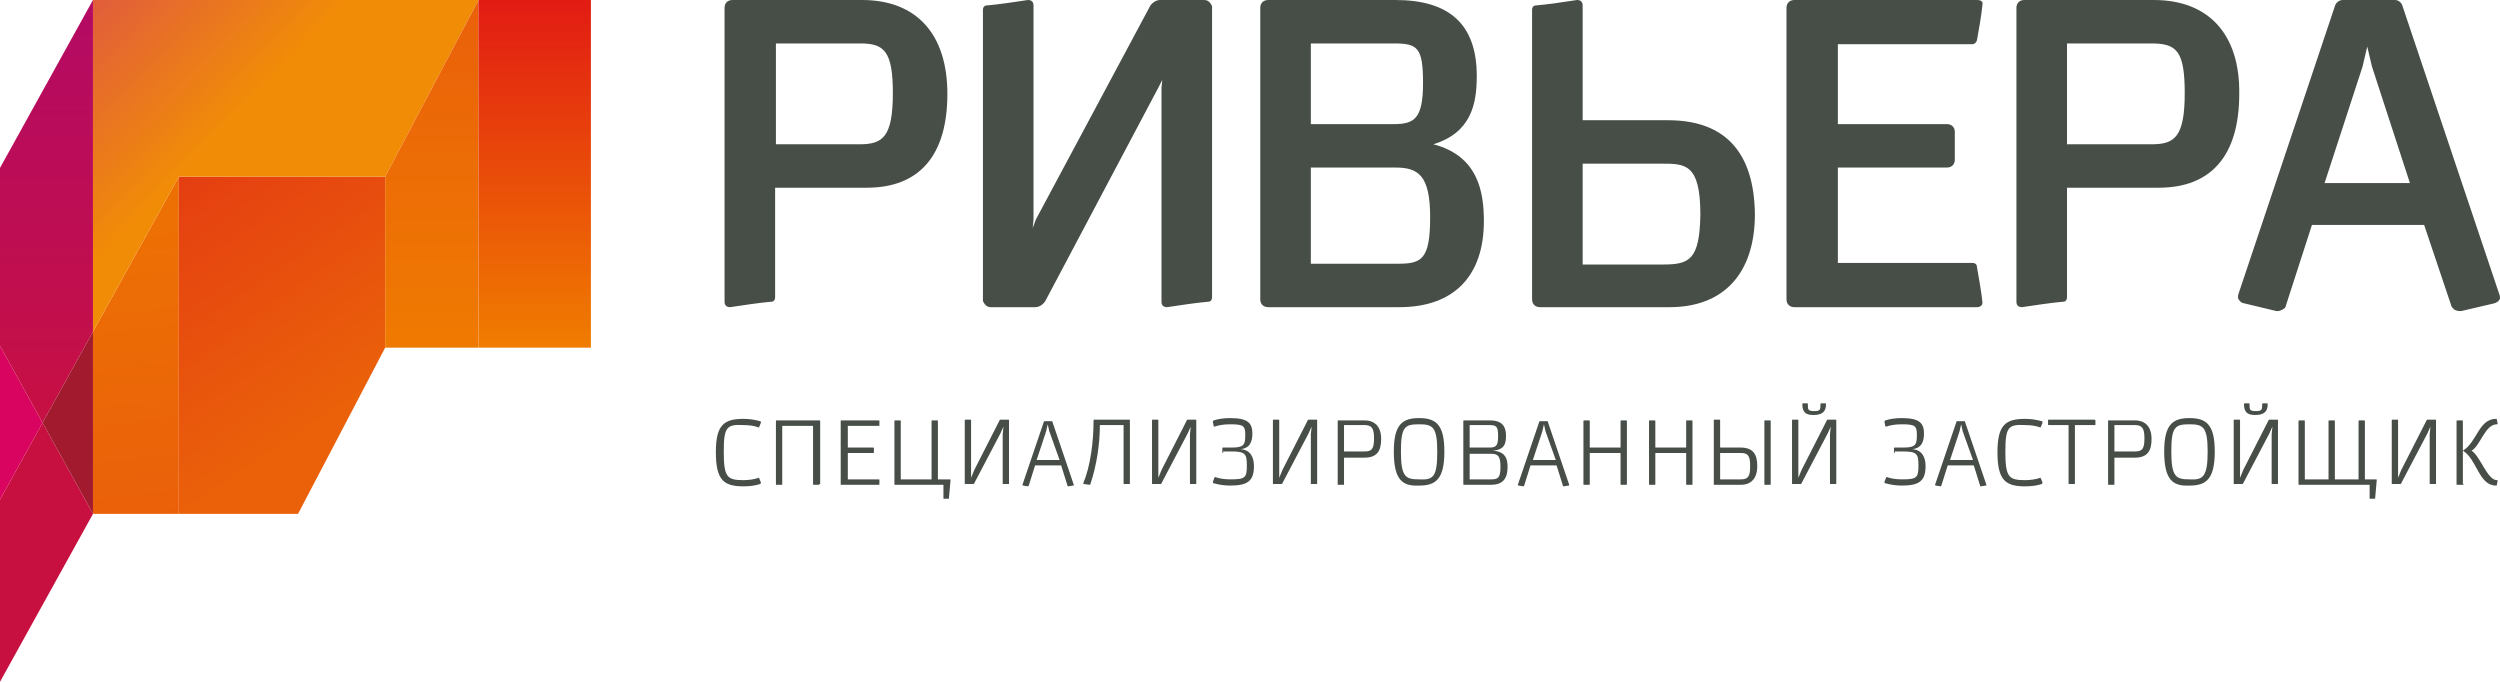
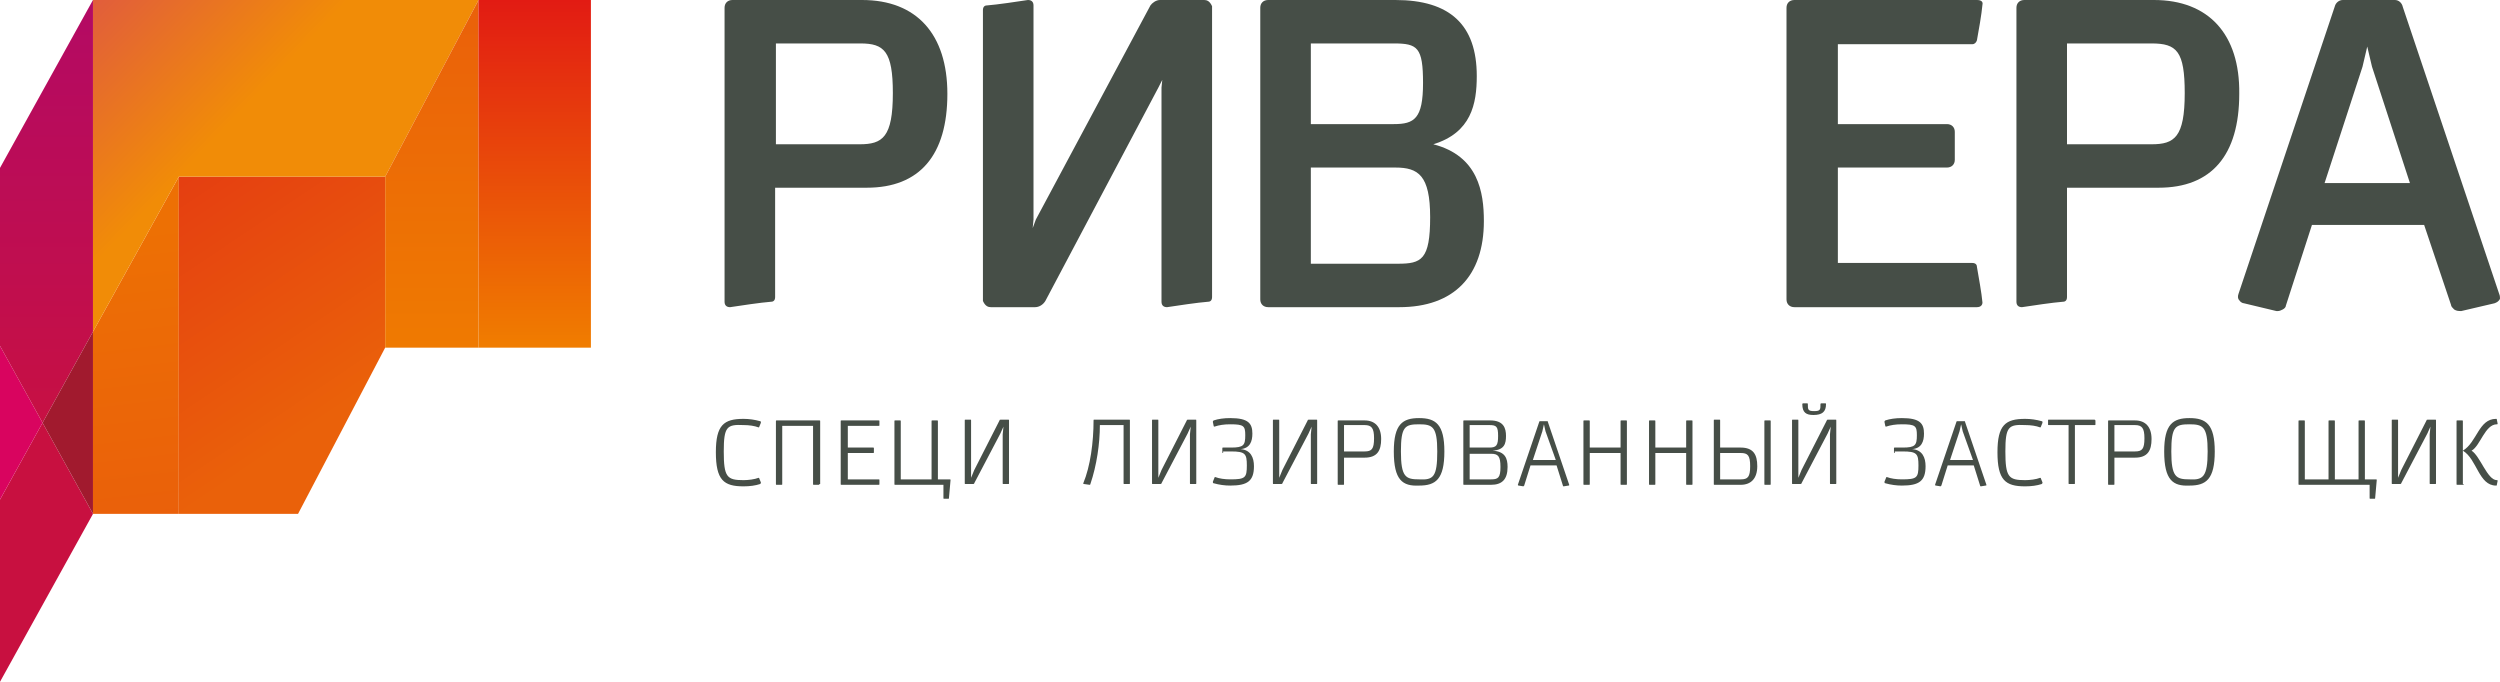
<svg xmlns="http://www.w3.org/2000/svg" width="220" height="60" viewBox="0 0 220 60" fill="none">
  <g clip-path="url(#clip0_137_15811)">
    <path d="M63.691 39.727C63.691 41.98 63.969 42.253 65.43 42.253C65.847 42.253 66.403 42.185 66.751 42.048C66.751 42.048 66.82 42.048 66.82 42.116L66.959 42.458C66.959 42.526 66.959 42.526 66.89 42.594C66.473 42.731 65.986 42.799 65.43 42.799C63.691 42.799 62.996 42.253 62.996 39.795C62.996 37.406 63.691 36.86 65.43 36.86C65.916 36.86 66.403 36.929 66.89 37.065C66.959 37.065 66.959 37.133 66.959 37.202L66.82 37.543C66.82 37.611 66.751 37.611 66.751 37.611C66.403 37.475 65.916 37.406 65.43 37.406C63.969 37.338 63.691 37.543 63.691 39.727Z" fill="#464E47" />
    <path d="M72.105 42.594C72.105 42.663 72.105 42.663 72.035 42.663H71.618C71.549 42.663 71.549 42.663 71.549 42.594V37.475H68.837V42.594C68.837 42.663 68.837 42.663 68.767 42.663H68.35C68.281 42.663 68.281 42.663 68.281 42.594V37.065C68.281 36.997 68.281 36.997 68.35 36.997H72.105C72.175 36.997 72.175 36.997 72.175 37.065V42.594H72.105Z" fill="#464E47" />
    <path d="M74.052 42.663C73.982 42.663 73.982 42.663 73.982 42.594V37.065C73.982 36.997 73.982 36.997 74.052 36.997H77.32C77.389 36.997 77.389 36.997 77.389 37.065V37.407C77.389 37.475 77.389 37.475 77.32 37.475H74.608V39.386H76.833C76.903 39.386 76.903 39.386 76.903 39.454V39.796C76.903 39.864 76.903 39.864 76.833 39.864H74.608V42.185H77.32C77.389 42.185 77.389 42.185 77.389 42.253V42.594C77.389 42.663 77.389 42.663 77.32 42.663H74.052Z" fill="#464E47" />
    <path d="M83.578 42.185C83.647 42.185 83.647 42.185 83.647 42.253L83.508 43.823C83.508 43.891 83.508 43.891 83.439 43.891H83.091C83.022 43.891 83.022 43.891 83.022 43.823V42.663H78.78C78.71 42.663 78.71 42.663 78.71 42.594V37.065C78.71 36.997 78.71 36.997 78.78 36.997H79.197C79.267 36.997 79.267 36.997 79.267 37.065V42.185H81.978V37.065C81.978 36.997 81.978 36.997 82.048 36.997H82.465C82.535 36.997 82.535 36.997 82.535 37.065V42.185H83.578Z" fill="#464E47" />
    <path d="M87.958 36.997C87.958 36.929 88.028 36.929 88.097 36.929H88.723C88.793 36.929 88.793 36.929 88.793 36.997V42.526C88.793 42.594 88.793 42.594 88.723 42.594H88.306C88.237 42.594 88.237 42.594 88.237 42.526V38.226L88.306 37.543L88.028 38.157L85.733 42.526C85.733 42.594 85.664 42.594 85.594 42.594H84.969C84.899 42.594 84.899 42.594 84.899 42.526V36.997C84.899 36.929 84.899 36.929 84.969 36.929H85.386C85.455 36.929 85.455 36.929 85.455 36.997V41.297V42.048L85.733 41.366L87.958 36.997Z" fill="#464E47" />
-     <path d="M91.087 40.956L90.531 42.731L90.461 42.799L90.044 42.731C89.975 42.731 89.975 42.663 89.975 42.663L91.852 37.134C91.852 37.065 91.921 37.065 91.921 37.065H92.547C92.617 37.065 92.617 37.065 92.617 37.134L94.494 42.663C94.494 42.731 94.494 42.731 94.425 42.731L94.007 42.799C94.007 42.799 93.938 42.799 93.938 42.731L93.382 40.956H91.087ZM92.339 37.953L92.2 37.339L92.061 37.953L91.226 40.478H93.243L92.339 37.953Z" fill="#464E47" />
    <path d="M96.233 36.997C96.233 36.929 96.233 36.929 96.302 36.929H99.362C99.431 36.929 99.431 36.929 99.431 36.997V42.526C99.431 42.594 99.431 42.594 99.362 42.594H98.944C98.875 42.594 98.875 42.594 98.875 42.526V37.407H96.789C96.789 39.045 96.511 40.956 95.954 42.594C95.954 42.663 95.885 42.663 95.885 42.663L95.398 42.594C95.329 42.594 95.329 42.594 95.329 42.526C95.954 41.024 96.233 38.908 96.233 36.997Z" fill="#464E47" />
    <path d="M104.437 36.997C104.437 36.929 104.507 36.929 104.576 36.929H105.202C105.272 36.929 105.272 36.929 105.272 36.997V42.526C105.272 42.594 105.272 42.594 105.202 42.594H104.785C104.715 42.594 104.715 42.594 104.715 42.526V38.226L104.785 37.543L104.507 38.157L102.212 42.526C102.212 42.594 102.143 42.594 102.073 42.594H101.447C101.378 42.594 101.378 42.594 101.378 42.526V36.997C101.378 36.929 101.378 36.929 101.447 36.929H101.865C101.934 36.929 101.934 36.929 101.934 36.997V41.297V42.048L102.212 41.366L104.437 36.997Z" fill="#464E47" />
    <path d="M107.636 39.864C107.566 39.864 107.566 39.864 107.566 39.795V39.454C107.566 39.386 107.566 39.386 107.636 39.386H108.331C109.444 39.386 109.583 39.181 109.583 38.294C109.583 37.475 109.444 37.338 108.262 37.338C107.705 37.338 107.288 37.406 106.871 37.543C106.871 37.543 106.801 37.543 106.801 37.475L106.732 37.133C106.732 37.065 106.732 37.065 106.801 36.997C107.219 36.86 107.705 36.792 108.262 36.792C109.861 36.792 110.209 37.27 110.209 38.157C110.209 38.84 110 39.454 109.166 39.522C110.069 39.591 110.348 40.273 110.348 41.024C110.348 42.321 109.791 42.731 108.262 42.731C107.775 42.731 107.288 42.662 106.801 42.526C106.732 42.526 106.732 42.458 106.732 42.389L106.871 42.048C106.871 41.98 106.941 41.98 106.941 41.98C107.288 42.116 107.775 42.184 108.262 42.184C109.583 42.184 109.722 42.048 109.722 40.956C109.722 39.932 109.583 39.727 108.331 39.727H107.636V39.864Z" fill="#464E47" />
    <path d="M115.076 36.997C115.076 36.929 115.145 36.929 115.215 36.929H115.84C115.91 36.929 115.91 36.929 115.91 36.997V42.526C115.91 42.594 115.91 42.594 115.84 42.594H115.423C115.354 42.594 115.354 42.594 115.354 42.526V38.226L115.423 37.543L115.145 38.157L112.85 42.526C112.85 42.594 112.781 42.594 112.711 42.594H112.086C112.016 42.594 112.016 42.594 112.016 42.526V36.997C112.016 36.929 112.016 36.929 112.086 36.929H112.503C112.572 36.929 112.572 36.929 112.572 36.997V41.297V42.048L112.85 41.366L115.076 36.997Z" fill="#464E47" />
    <path d="M118.274 42.594C118.274 42.663 118.274 42.663 118.204 42.663H117.787C117.718 42.663 117.718 42.663 117.718 42.594V37.065C117.718 36.997 117.718 36.997 117.787 36.997H120.082C120.986 36.997 121.542 37.543 121.542 38.635C121.542 39.659 121.194 40.273 120.082 40.273H118.274V42.594ZM118.274 39.727H120.082C120.708 39.727 120.916 39.523 120.916 38.567C120.916 37.68 120.708 37.407 120.082 37.407H118.274V39.727Z" fill="#464E47" />
    <path d="M122.655 39.727C122.655 37.338 123.42 36.792 124.88 36.792C126.34 36.792 127.105 37.338 127.105 39.727C127.105 42.184 126.34 42.731 124.88 42.731C123.42 42.799 122.655 42.253 122.655 39.727ZM126.479 39.727C126.479 37.543 126.062 37.338 124.88 37.338C123.628 37.338 123.281 37.543 123.281 39.727C123.281 41.98 123.698 42.184 124.88 42.184C126.131 42.253 126.479 41.98 126.479 39.727Z" fill="#464E47" />
    <path d="M128.843 42.663C128.773 42.663 128.773 42.663 128.773 42.594V37.065C128.773 36.997 128.773 36.997 128.843 36.997H131.138C132.32 36.997 132.528 37.68 132.528 38.362C132.528 39.045 132.389 39.591 131.346 39.659C132.459 39.727 132.667 40.342 132.667 41.093C132.667 42.185 132.181 42.663 131.207 42.663H128.843ZM129.33 39.386H131.068C131.694 39.386 131.833 39.181 131.833 38.362C131.833 37.543 131.694 37.407 131.068 37.407H129.33V39.386ZM129.33 42.185H131.207C131.833 42.185 132.041 42.048 132.041 41.093C132.041 40.137 131.833 39.932 131.207 39.932H129.33V42.185Z" fill="#464E47" />
    <path d="M134.684 40.956L134.128 42.731L134.058 42.799L133.641 42.731C133.571 42.731 133.571 42.663 133.571 42.663L135.449 37.134C135.449 37.065 135.518 37.065 135.518 37.065H136.144C136.214 37.065 136.214 37.065 136.214 37.134L138.091 42.663C138.091 42.731 138.091 42.731 138.021 42.731L137.604 42.799C137.604 42.799 137.535 42.799 137.535 42.731L136.978 40.956H134.684ZM136.005 37.953L135.866 37.339L135.727 37.953L134.892 40.478H136.909L136.005 37.953Z" fill="#464E47" />
    <path d="M143.167 42.594C143.167 42.663 143.167 42.663 143.097 42.663H142.68C142.61 42.663 142.61 42.663 142.61 42.594V39.864H139.899V42.594C139.899 42.663 139.899 42.663 139.829 42.663H139.412C139.342 42.663 139.342 42.663 139.342 42.594V37.065C139.342 36.997 139.342 36.997 139.412 36.997H139.829C139.899 36.997 139.899 36.997 139.899 37.065V39.386H142.61V37.065C142.61 36.997 142.61 36.997 142.68 36.997H143.097C143.167 36.997 143.167 36.997 143.167 37.065V42.594Z" fill="#464E47" />
    <path d="M148.938 42.594C148.938 42.663 148.938 42.663 148.869 42.663H148.451C148.382 42.663 148.382 42.663 148.382 42.594V39.864H145.67V42.594C145.67 42.663 145.67 42.663 145.6 42.663H145.183C145.114 42.663 145.114 42.663 145.114 42.594V37.065C145.114 36.997 145.114 36.997 145.183 36.997H145.6C145.67 36.997 145.67 36.997 145.67 37.065V39.386H148.382V37.065C148.382 36.997 148.382 36.997 148.451 36.997H148.869C148.938 36.997 148.938 36.997 148.938 37.065V42.594Z" fill="#464E47" />
    <path d="M150.815 36.997C150.815 36.929 150.815 36.929 150.885 36.929H151.302C151.372 36.929 151.372 36.929 151.372 36.997V39.386H153.18C154.292 39.386 154.64 40 154.64 41.024C154.64 42.116 154.083 42.663 153.18 42.663H150.885C150.815 42.663 150.815 42.663 150.815 42.594V36.997ZM151.372 42.185H153.18C153.805 42.185 154.014 41.98 154.014 41.024C154.014 40.069 153.805 39.864 153.18 39.864H151.372V42.185ZM155.822 42.594C155.822 42.663 155.822 42.663 155.752 42.663H155.335C155.265 42.663 155.265 42.663 155.265 42.594V37.065C155.265 36.997 155.265 36.997 155.335 36.997H155.752C155.822 36.997 155.822 36.997 155.822 37.065V42.594Z" fill="#464E47" />
    <path d="M160.759 36.997C160.759 36.929 160.828 36.929 160.898 36.929H161.523C161.593 36.929 161.593 36.929 161.593 36.997V42.526C161.593 42.594 161.593 42.594 161.523 42.594H161.106C161.037 42.594 161.037 42.594 161.037 42.526V38.225L161.106 37.543L160.828 38.157L158.534 42.526C158.534 42.594 158.464 42.594 158.395 42.594H157.769C157.699 42.594 157.699 42.594 157.699 42.526V36.997C157.699 36.929 157.699 36.929 157.769 36.929H158.186C158.255 36.929 158.255 36.929 158.255 36.997V41.297V42.048L158.534 41.365L160.759 36.997ZM158.603 35.563C158.603 35.495 158.673 35.495 158.673 35.495H159.02C159.09 35.495 159.09 35.495 159.09 35.563C159.09 36.041 159.09 36.178 159.646 36.178C160.202 36.178 160.202 36.041 160.202 35.563C160.202 35.495 160.272 35.495 160.272 35.495H160.62C160.689 35.495 160.689 35.495 160.689 35.563C160.689 36.246 160.341 36.519 159.577 36.519C158.951 36.519 158.603 36.314 158.603 35.563Z" fill="#464E47" />
    <path d="M166.738 39.864C166.669 39.864 166.669 39.864 166.669 39.795V39.454C166.669 39.386 166.669 39.386 166.738 39.386H167.434C168.546 39.386 168.685 39.181 168.685 38.294C168.685 37.475 168.546 37.338 167.364 37.338C166.808 37.338 166.391 37.406 165.974 37.543C165.974 37.543 165.904 37.543 165.904 37.475L165.834 37.133C165.834 37.065 165.834 37.065 165.904 36.997C166.321 36.86 166.808 36.792 167.364 36.792C168.963 36.792 169.311 37.27 169.311 38.157C169.311 38.84 169.102 39.454 168.268 39.522C169.172 39.591 169.45 40.273 169.45 41.024C169.45 42.321 168.894 42.731 167.364 42.731C166.877 42.731 166.391 42.662 165.904 42.526C165.834 42.526 165.834 42.458 165.834 42.389L165.974 42.048C165.974 41.98 166.043 41.98 166.043 41.98C166.391 42.116 166.877 42.184 167.364 42.184C168.685 42.184 168.824 42.048 168.824 40.956C168.824 39.932 168.685 39.727 167.434 39.727H166.738V39.864Z" fill="#464E47" />
    <path d="M171.397 40.956L170.84 42.731L170.771 42.799L170.354 42.731C170.284 42.731 170.284 42.663 170.284 42.663L172.162 37.134C172.162 37.065 172.231 37.065 172.231 37.065H172.857C172.926 37.065 172.926 37.065 172.926 37.134L174.804 42.663C174.804 42.731 174.804 42.731 174.734 42.731L174.317 42.799C174.317 42.799 174.248 42.799 174.248 42.731L173.691 40.956H171.397ZM172.718 37.953L172.579 37.339L172.44 37.953L171.605 40.478H173.622L172.718 37.953Z" fill="#464E47" />
    <path d="M176.473 39.727C176.473 41.98 176.751 42.253 178.211 42.253C178.628 42.253 179.184 42.185 179.532 42.048C179.532 42.048 179.602 42.048 179.602 42.116L179.741 42.458C179.741 42.526 179.741 42.526 179.671 42.594C179.254 42.731 178.767 42.799 178.211 42.799C176.473 42.799 175.777 42.253 175.777 39.795C175.777 37.406 176.473 36.86 178.211 36.86C178.698 36.86 179.184 36.929 179.671 37.065C179.741 37.065 179.741 37.133 179.741 37.202L179.602 37.543C179.602 37.611 179.532 37.611 179.532 37.611C179.184 37.475 178.698 37.406 178.211 37.406C176.751 37.338 176.473 37.543 176.473 39.727Z" fill="#464E47" />
    <path d="M184.399 36.997V37.338C184.399 37.407 184.399 37.407 184.33 37.407H182.592V42.526C182.592 42.594 182.592 42.594 182.522 42.594H182.105C182.035 42.594 182.035 42.594 182.035 42.526V37.407H180.297C180.228 37.407 180.228 37.407 180.228 37.338V36.997C180.228 36.929 180.228 36.929 180.297 36.929H184.33L184.399 36.997Z" fill="#464E47" />
    <path d="M186.068 42.594C186.068 42.663 186.068 42.663 185.998 42.663H185.581C185.512 42.663 185.512 42.663 185.512 42.594V37.065C185.512 36.997 185.512 36.997 185.581 36.997H187.876C188.78 36.997 189.336 37.543 189.336 38.635C189.336 39.659 188.988 40.273 187.876 40.273H186.068V42.594ZM186.068 39.727H187.876C188.502 39.727 188.71 39.523 188.71 38.567C188.71 37.68 188.502 37.407 187.876 37.407H186.068V39.727Z" fill="#464E47" />
    <path d="M190.449 39.727C190.449 37.338 191.214 36.792 192.674 36.792C194.134 36.792 194.899 37.338 194.899 39.727C194.899 42.184 194.134 42.731 192.674 42.731C191.214 42.799 190.449 42.253 190.449 39.727ZM194.273 39.727C194.273 37.543 193.856 37.338 192.674 37.338C191.422 37.338 191.075 37.543 191.075 39.727C191.075 41.98 191.492 42.184 192.674 42.184C193.856 42.253 194.273 41.98 194.273 39.727Z" fill="#464E47" />
-     <path d="M199.627 36.997C199.627 36.929 199.696 36.929 199.766 36.929H200.392C200.461 36.929 200.461 36.929 200.461 36.997V42.526C200.461 42.594 200.461 42.594 200.392 42.594H199.974C199.905 42.594 199.905 42.594 199.905 42.526V38.225L199.974 37.543L199.696 38.157L197.402 42.526C197.402 42.594 197.332 42.594 197.263 42.594H196.637C196.567 42.594 196.567 42.594 196.567 42.526V36.997C196.567 36.929 196.567 36.929 196.637 36.929H197.054C197.124 36.929 197.124 36.929 197.124 36.997V41.297V42.048L197.402 41.365L199.627 36.997ZM197.471 35.563C197.471 35.495 197.541 35.495 197.541 35.495H197.888C197.958 35.495 197.958 35.495 197.958 35.563C197.958 36.041 197.958 36.178 198.514 36.178C199.071 36.178 199.071 36.041 199.071 35.563C199.071 35.495 199.14 35.495 199.14 35.495H199.488C199.557 35.495 199.557 35.495 199.557 35.563C199.557 36.246 199.21 36.519 198.445 36.519C197.819 36.519 197.471 36.314 197.471 35.563Z" fill="#464E47" />
    <path d="M202.339 42.663C202.269 42.663 202.269 42.663 202.269 42.594V37.065C202.269 36.997 202.269 36.997 202.339 36.997H202.756C202.825 36.997 202.825 36.997 202.825 37.065V42.185H204.911V37.065C204.911 36.997 204.911 36.997 204.981 36.997H205.398C205.468 36.997 205.468 36.997 205.468 37.065V42.185H207.553V37.065C207.553 36.997 207.554 36.997 207.623 36.997H208.04C208.11 36.997 208.11 36.997 208.11 37.065V42.185H209.083C209.153 42.185 209.153 42.185 209.153 42.253L209.014 43.823C209.014 43.891 209.014 43.891 208.944 43.891H208.596C208.527 43.891 208.527 43.891 208.527 43.823V42.663H202.339Z" fill="#464E47" />
    <path d="M213.534 36.997C213.534 36.929 213.603 36.929 213.673 36.929H214.298C214.368 36.929 214.368 36.929 214.368 36.997V42.526C214.368 42.594 214.368 42.594 214.298 42.594H213.881C213.812 42.594 213.812 42.594 213.812 42.526V38.226L213.881 37.543L213.603 38.157L211.308 42.526C211.308 42.594 211.239 42.594 211.169 42.594H210.544C210.474 42.594 210.474 42.594 210.474 42.526V36.997C210.474 36.929 210.474 36.929 210.544 36.929H210.961C211.03 36.929 211.03 36.929 211.03 36.997V41.297V42.048L211.308 41.366L213.534 36.997Z" fill="#464E47" />
    <path d="M216.802 42.594C216.802 42.662 216.802 42.662 216.732 42.662H216.245C216.176 42.662 216.176 42.662 216.176 42.594V37.065C216.176 36.997 216.176 36.997 216.245 36.997H216.663C216.732 36.997 216.732 36.997 216.732 37.065V39.659C217.984 38.908 218.123 36.86 219.652 36.86C219.722 36.86 219.722 36.86 219.722 36.929L219.791 37.27C219.791 37.338 219.791 37.338 219.722 37.338C218.679 37.338 218.262 39.249 217.497 39.659C218.262 40.137 218.888 42.253 219.722 42.253C219.791 42.253 219.791 42.253 219.791 42.321L219.722 42.662C219.722 42.731 219.722 42.731 219.652 42.731C218.123 42.731 217.984 40.41 216.732 39.659V42.594H216.802Z" fill="#464E47" />
    <path fill-rule="evenodd" clip-rule="evenodd" d="M3.745 37.202L0 43.965V60L8.185 45.219H8.182V45.213L3.745 37.202Z" fill="#C81040" />
    <path fill-rule="evenodd" clip-rule="evenodd" d="M0 43.964L3.745 37.202L0 30.44V43.964Z" fill="#D9045F" />
    <path fill-rule="evenodd" clip-rule="evenodd" d="M0 30.441L3.745 37.202L8.182 29.19V0L0 14.775V30.441Z" fill="url(#paint0_linear_137_15811)" />
    <path fill-rule="evenodd" clip-rule="evenodd" d="M8.182 29.19L3.745 37.203L8.182 45.213V29.19Z" fill="#A11A2E" />
    <path fill-rule="evenodd" clip-rule="evenodd" d="M8.182 29.19V45.212L8.185 45.219H15.736V31.583V15.548L8.182 29.19Z" fill="url(#paint1_linear_137_15811)" />
    <path fill-rule="evenodd" clip-rule="evenodd" d="M15.736 31.583V45.219H26.228L33.895 30.595V15.548H15.736V31.583Z" fill="url(#paint2_linear_137_15811)" />
    <path fill-rule="evenodd" clip-rule="evenodd" d="M8.182 29.19L15.736 15.548H33.895L42.105 0.013V0H8.182V29.19Z" fill="url(#paint3_linear_137_15811)" />
    <path fill-rule="evenodd" clip-rule="evenodd" d="M33.895 15.548V30.594H42.106V15.548V0.013L33.895 15.548Z" fill="url(#paint4_linear_137_15811)" />
    <path fill-rule="evenodd" clip-rule="evenodd" d="M42.105 0.013V15.548V30.595H52V0H42.112L42.105 0.013Z" fill="url(#paint5_linear_137_15811)" />
    <path d="M106.662 0.683V0.546C106.453 0.068 106.175 0 105.967 0H102.073C101.725 0 101.377 0.273 101.238 0.478L91.156 19.317L90.878 20.068L90.948 19.317V0.478C90.948 0.137 90.739 0 90.461 0C89.557 0.137 87.749 0.41 86.845 0.478C86.637 0.478 86.498 0.614 86.498 0.887C86.498 1.57 86.498 26.348 86.498 26.348V26.485C86.706 26.962 86.984 27.031 87.193 27.031H91.087C91.434 27.031 91.782 26.826 91.991 26.485L101.934 7.713L102.281 7.031L102.212 7.713C102.212 7.713 102.212 26.485 102.212 26.553C102.212 26.894 102.42 27.031 102.699 27.031C103.602 26.894 105.41 26.621 106.314 26.553C106.523 26.553 106.662 26.416 106.662 26.143C106.662 25.802 106.662 0.683 106.662 0.683Z" fill="#464E47" />
    <path d="M75.859 0H64.456C64.039 0 63.761 0.273 63.761 0.683V26.553C63.761 26.894 63.969 27.031 64.248 27.031C65.151 26.894 66.959 26.621 67.863 26.553C68.072 26.553 68.211 26.416 68.211 26.143C68.211 23.754 68.211 16.519 68.211 16.519H76.276C80.935 16.519 83.369 13.652 83.369 8.259C83.369 3.003 80.657 0 75.859 0ZM78.571 8.191C78.571 12.082 77.667 12.696 75.651 12.696H68.28V3.823H75.72C77.806 3.823 78.571 4.505 78.571 8.191Z" fill="#464E47" />
    <path d="M189.544 0H178.141C177.724 0 177.446 0.273 177.446 0.683V26.553C177.446 26.894 177.654 27.031 177.933 27.031C178.836 26.894 180.644 26.621 181.548 26.553C181.757 26.553 181.896 26.416 181.896 26.143C181.896 23.754 181.896 16.519 181.896 16.519H189.962C194.62 16.519 197.054 13.652 197.054 8.259C197.123 3.003 194.342 0 189.544 0ZM192.256 8.191C192.256 12.082 191.352 12.696 189.336 12.696H181.896V3.823H189.336C191.561 3.823 192.256 4.505 192.256 8.191Z" fill="#464E47" />
    <path d="M126.131 12.696C129.469 11.672 129.956 9.147 129.956 6.689C129.956 2.184 127.592 0 122.794 0H111.599C111.182 0 110.904 0.273 110.904 0.683V26.348C110.904 26.758 111.182 27.031 111.599 27.031H123.141C127.939 27.031 130.581 24.3 130.581 19.454C130.581 16.928 130.095 13.72 126.131 12.696ZM125.853 19.113C125.853 22.867 125.088 23.208 123.002 23.208H115.354V14.744H122.794C124.81 14.744 125.853 15.427 125.853 19.113ZM115.354 10.99V3.823H122.655C124.741 3.823 125.227 4.164 125.227 7.304C125.227 10.444 124.463 10.921 122.655 10.921H115.354V10.99Z" fill="#464E47" />
-     <path d="M146.782 10.58H139.273V0.478C139.273 0.137 139.064 0 138.786 0C137.882 0.137 136.074 0.41 135.17 0.478C134.962 0.478 134.823 0.614 134.823 0.887C134.823 1.024 134.823 26.348 134.823 26.348C134.823 26.758 135.101 27.031 135.518 27.031H146.921C151.719 27.031 154.431 24.027 154.431 18.84C154.361 13.379 151.789 10.58 146.782 10.58ZM146.365 23.276H139.273V14.403H146.226C148.312 14.403 149.633 14.403 149.633 18.908C149.564 22.867 148.66 23.276 146.365 23.276Z" fill="#464E47" />
    <path d="M219.93 25.87L211.447 0.614C211.378 0.273 211.1 0 210.752 0H206.163C205.815 0 205.537 0.273 205.468 0.546L196.985 25.87C196.915 26.075 196.915 26.28 197.054 26.416C197.124 26.553 197.332 26.689 197.471 26.689L200.322 27.372C200.392 27.372 200.461 27.372 200.461 27.372C200.6 27.372 200.739 27.304 200.878 27.235C201.018 27.167 201.157 27.031 201.157 26.894L203.451 19.795H213.325L215.689 26.826C215.689 26.962 215.828 27.099 215.967 27.235C216.176 27.372 216.384 27.372 216.593 27.372L219.513 26.689C219.722 26.621 219.93 26.485 220 26.28C220 26.212 220 26.007 219.93 25.87ZM212.073 16.109H204.564L207.901 5.87L208.318 4.096L208.736 5.87L212.073 16.109Z" fill="#464E47" />
    <path d="M173.969 23.481C173.969 23.276 173.83 23.14 173.552 23.14C172.857 23.14 161.732 23.14 161.732 23.14V14.744H171.327C171.744 14.744 172.022 14.471 172.022 14.061V11.604C172.022 11.194 171.744 10.921 171.327 10.921H161.732V3.891C161.732 3.891 172.787 3.891 173.552 3.891C173.761 3.891 173.9 3.754 173.969 3.549C174.108 2.799 174.386 1.229 174.456 0.41C174.525 0.137 174.317 0 173.969 0H157.907C157.49 0 157.212 0.273 157.212 0.683V26.348C157.212 26.758 157.49 27.031 157.907 27.031H173.969C174.317 27.031 174.456 26.826 174.456 26.621C174.386 25.802 174.108 24.3 173.969 23.481Z" fill="#464E47" />
  </g>
  <defs>
    <linearGradient id="paint0_linear_137_15811" x1="4.091" y1="0" x2="4.091" y2="37.202" gradientUnits="userSpaceOnUse">
      <stop stop-color="#B30A64" />
      <stop offset="1" stop-color="#C71043" />
    </linearGradient>
    <linearGradient id="paint1_linear_137_15811" x1="11.959" y1="15.548" x2="15.552" y2="45.518" gradientUnits="userSpaceOnUse">
      <stop offset="0.151" stop-color="#ED7004" />
      <stop offset="1" stop-color="#EA600A" />
    </linearGradient>
    <linearGradient id="paint2_linear_137_15811" x1="29.673" y1="36.105" x2="15.738" y2="15.402" gradientUnits="userSpaceOnUse">
      <stop stop-color="#EA610A" />
      <stop offset="1" stop-color="#E53E11" />
    </linearGradient>
    <linearGradient id="paint3_linear_137_15811" x1="19.921" y1="11.205" x2="8.159" y2="-0.083" gradientUnits="userSpaceOnUse">
      <stop stop-color="#F18C07" />
      <stop offset="1" stop-color="#E15D3C" />
    </linearGradient>
    <linearGradient id="paint4_linear_137_15811" x1="38.001" y1="0.013" x2="38.001" y2="30.594" gradientUnits="userSpaceOnUse">
      <stop stop-color="#EA600A" />
      <stop offset="1" stop-color="#EF7A01" />
    </linearGradient>
    <linearGradient id="paint5_linear_137_15811" x1="47.053" y1="0" x2="47.053" y2="30.595" gradientUnits="userSpaceOnUse">
      <stop stop-color="#E21B13" />
      <stop offset="1" stop-color="#F07D00" />
    </linearGradient>
    <clipPath id="clip0_137_15811">
      <rect width="220" height="60" fill="white" />
    </clipPath>
  </defs>
</svg>